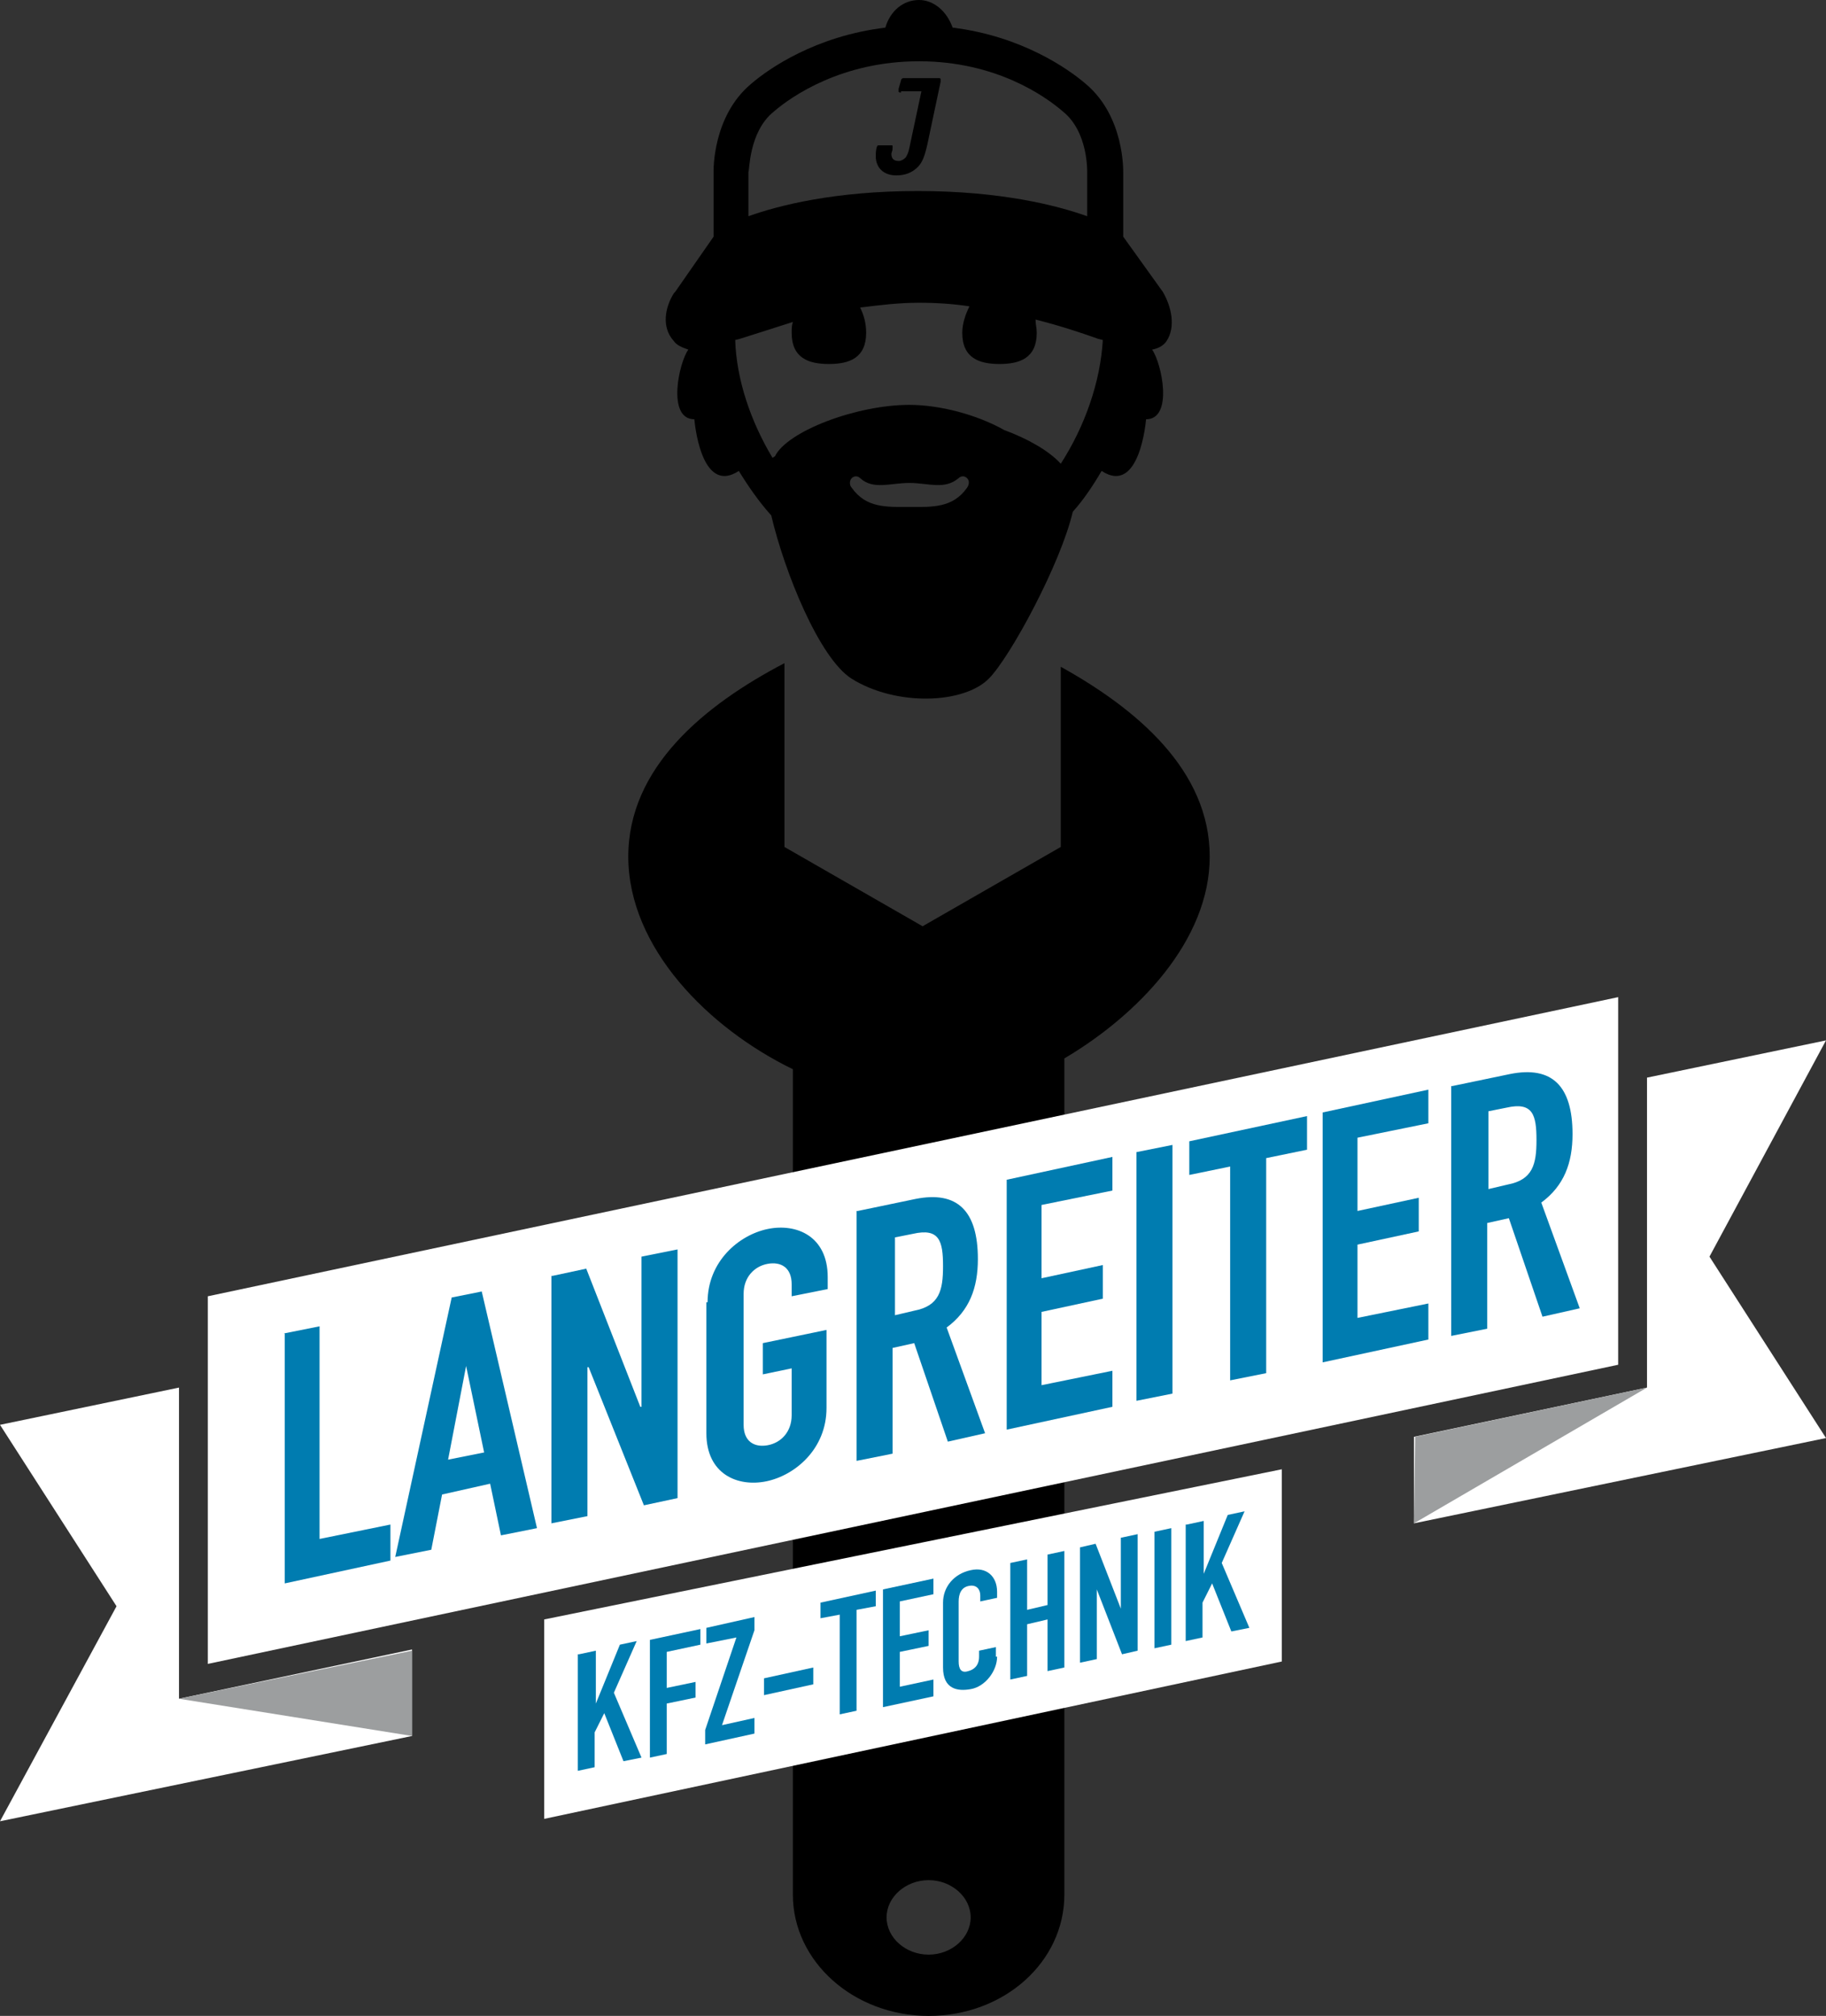
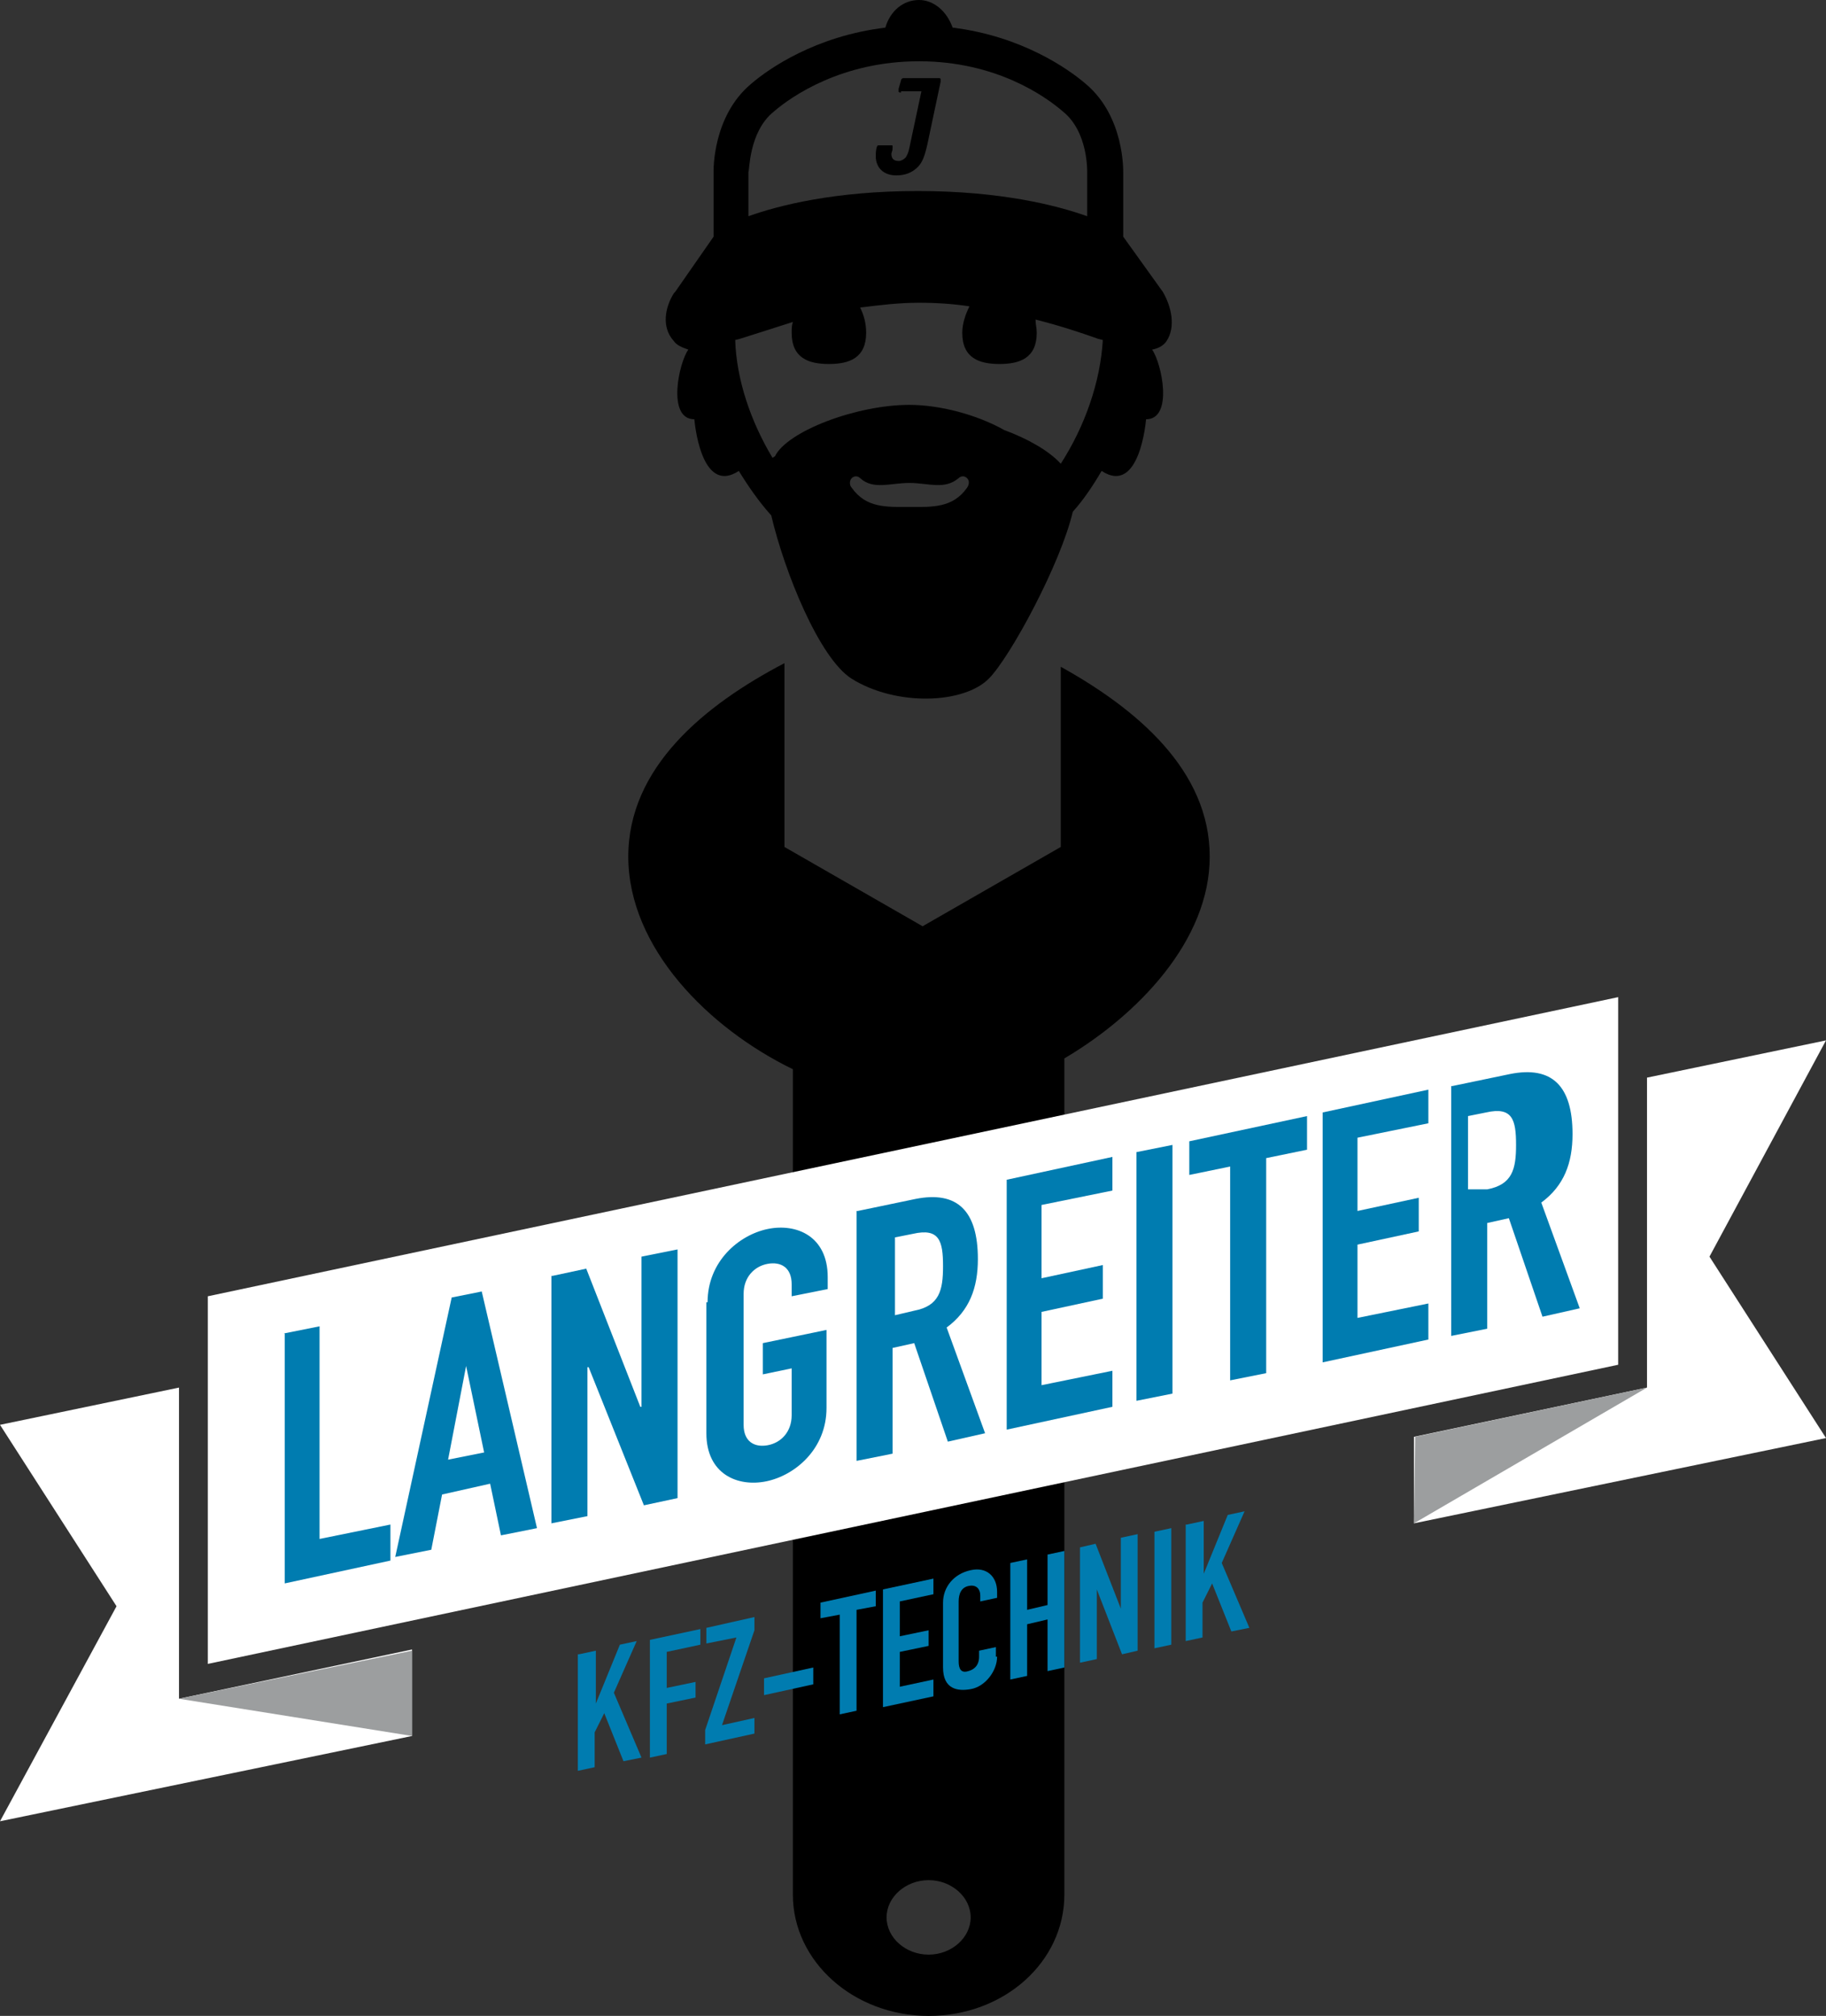
<svg xmlns="http://www.w3.org/2000/svg" version="1.1" id="Layer_1" x="0px" y="0px" viewBox="0 0 152 167.8" style="enable-background:new 0 0 152 167.8;" xml:space="preserve">
  <rect x="0" y="0" width="152" height="167.8" fill="#333333" stroke="none" />
  <style type="text/css"> .st0{fill:#FFFFFF;} .st1{fill:#9C9E9F;} .st2{fill:#007CB0;} </style>
  <g>
    <polygon class="st0" points="152,86.6 137.1,89.7 137.1,115.5 117.7,119.6 117.7,126.8 152,119.7 142.3,104.6 " />
    <path d="M100.7,71.3c0-7.2-6.1-12.3-12.4-15.8v15l-11.5,6.6l-11.5-6.6V55.2c-6.7,3.5-13,8.7-13,16.1c0,7.6,6.7,14.3,13.7,17.7v68.3 h0c0,0.1,0,0.3,0,0.4c0,5.6,5.1,10.1,11.3,10.1c6.3,0,11.3-4.5,11.3-10.1c0-0.3,0-0.6,0-0.9V88.1C94.7,84.5,100.7,78.3,100.7,71.3z M77.3,162.7c-1.9,0-3.5-1.4-3.5-3.1c0-1.7,1.6-3.1,3.5-3.1c1.9,0,3.5,1.4,3.5,3.1C80.8,161.3,79.2,162.7,77.3,162.7z" />
    <polygon class="st1" points="117.8,119.6 117.7,126.8 137.1,115.5 " />
    <polygon class="st0" points="14.9,141.4 14.9,115.5 0,118.6 9.7,133.7 0,151.6 34.3,144.5 34.3,137.3 " />
    <polygon class="st0" points="17.3,138.5 134.7,113.6 134.7,83 17.3,107.9 " />
    <g>
      <path class="st2" d="M23.6,111l3-0.6v17.7l5.9-1.2v3l-8.8,1.9V111z" />
      <path class="st2" d="M37.6,108l2.5-0.5l4.6,19.7l-3,0.6l-0.9-4.3l-4,0.9l-0.9,4.6l-3,0.6L37.6,108z M38.8,113.7L38.8,113.7 l-1.5,7.8l3-0.6L38.8,113.7z" />
      <path class="st2" d="M46,106.2l2.8-0.6l4.5,11.5l0.1,0v-12.5l3-0.6v20.7l-2.8,0.6L49,113.8l-0.1,0v12.4l-3,0.6V106.2z" />
      <path class="st2" d="M58.9,108.4c0-3.4,2.6-5.6,5-6.1c2.4-0.5,5,0.6,5,4v1l-3,0.6v-1c0-1.4-0.9-1.9-2-1.7c-1.1,0.2-2,1.1-2,2.5 v10.9c0,1.4,0.9,1.9,2,1.7c1.1-0.2,2-1.1,2-2.5v-3.9l-2.4,0.5v-2.6l5.3-1.1v6.5c0,3.4-2.6,5.6-5,6.1c-2.4,0.5-5-0.6-5-4V108.4z" />
      <path class="st2" d="M71.4,100.8l4.8-1c3.5-0.7,5.2,1,5.2,5c0,2.4-0.7,4.3-2.6,5.7l3.2,8.8l-3.1,0.7l-2.8-8.2l-1.8,0.4v8.8l-3,0.6 V100.8z M74.4,109.5l1.7-0.4c2.1-0.4,2.4-1.7,2.4-3.7c0-2.1-0.3-3.2-2.5-2.7l-1.5,0.3V109.5z" />
      <path class="st2" d="M83.8,98.2l8.8-1.9v2.8l-5.9,1.2v6.1l5.1-1.1v2.8l-5.1,1.1v6.1l5.9-1.2v3l-8.8,1.9V98.2z" />
      <path class="st2" d="M94.6,95.9l3-0.6V116l-3,0.6V95.9z" />
      <path class="st2" d="M102.4,97.1L99,97.8V95l9.8-2.1v2.8l-3.4,0.7v17.9l-3,0.6V97.1z" />
      <path class="st2" d="M110.1,92.6l8.8-1.9v2.8l-5.9,1.2v6.1l5.1-1.1v2.8l-5.1,1.1v6.1l5.9-1.2v3l-8.8,1.9V92.6z" />
-       <path class="st2" d="M120.9,90.4l4.8-1c3.5-0.7,5.2,1,5.2,5c0,2.4-0.7,4.3-2.6,5.7l3.2,8.8l-3.1,0.7l-2.8-8.2l-1.8,0.4v8.8l-3,0.6 V90.4z M123.8,99l1.7-0.4c2.1-0.4,2.4-1.7,2.4-3.7c0-2.1-0.3-3.2-2.5-2.7l-1.5,0.3V99z" />
+       <path class="st2" d="M120.9,90.4l4.8-1c3.5-0.7,5.2,1,5.2,5c0,2.4-0.7,4.3-2.6,5.7l3.2,8.8l-3.1,0.7l-2.8-8.2l-1.8,0.4v8.8l-3,0.6 V90.4z M123.8,99c2.1-0.4,2.4-1.7,2.4-3.7c0-2.1-0.3-3.2-2.5-2.7l-1.5,0.3V99z" />
    </g>
-     <polygon class="st0" points="106.7,122.3 106.7,138.3 45.3,151.4 45.3,134.8 " />
    <polygon class="st1" points="34.3,137.4 34.3,144.5 14.9,141.4 " />
    <g>
      <path class="st2" d="M48.2,137.7l1.4-0.3v4.4l0,0l2-4.9l1.4-0.3l-1.9,4.3l2.3,5.4l-1.5,0.3l-1.6-4l-0.8,1.6v2.9l-1.4,0.3V137.7z" />
      <path class="st2" d="M54.1,136.5l4.2-0.9v1.3l-2.8,0.6v3l2.4-0.5v1.3l-2.4,0.5v4.2l-1.4,0.3V136.5z" />
      <path class="st2" d="M58.7,144l2.6-7.7l-2.5,0.5v-1.3l4-0.9v1.1l-2.7,7.9l2.7-0.6v1.3l-4.1,0.9V144z" />
      <path class="st2" d="M63.6,139.7l4.1-0.9v1.4l-4.1,0.9V139.7z" />
      <path class="st2" d="M69.9,134.4l-1.6,0.3v-1.3l4.6-1v1.3l-1.6,0.3v8.4l-1.4,0.3V134.4z" />
      <path class="st2" d="M73.5,132.3l4.2-0.9v1.3l-2.8,0.6v2.9l2.4-0.5v1.3l-2.4,0.5v2.9l2.8-0.6v1.4l-4.2,0.9V132.3z" />
      <path class="st2" d="M83,137.9c0,1.2-1,2.5-2.2,2.7c-1.1,0.2-2.3,0-2.3-1.8v-5.4c0-1.3,0.9-2.4,2.3-2.7c1.3-0.3,2.2,0.5,2.2,1.8 v0.5l-1.4,0.3v-0.5c0-0.5-0.3-0.9-0.9-0.8c-0.7,0.1-0.9,0.7-0.9,1.3v5c0,0.6,0.2,1,0.8,0.8c0.4-0.1,0.9-0.4,0.9-1.2v-0.5l1.4-0.3 V137.9z" />
      <path class="st2" d="M84.1,130.1l1.4-0.3v4.2l1.7-0.4v-4.2l1.4-0.3v9.7l-1.4,0.3v-4.3l-1.7,0.4v4.3l-1.4,0.3V130.1z" />
      <path class="st2" d="M89.9,128.8l1.3-0.3l2.1,5.4l0,0v-5.9l1.4-0.3v9.7l-1.3,0.3l-2.1-5.4l0,0v5.8l-1.4,0.3V128.8z" />
      <path class="st2" d="M96.1,127.5l1.4-0.3v9.7l-1.4,0.3V127.5z" />
      <path class="st2" d="M98.8,126.9l1.4-0.3v4.4l0,0l2-4.9l1.4-0.3l-1.9,4.3l2.3,5.4l-1.5,0.3l-1.6-4l-0.8,1.6v2.9l-1.4,0.3V126.9z" />
    </g>
    <path d="M96.8,24.3l-3.3-4.6v-5.3c0-0.2,0.1-4.7-3.1-7.4c-1.5-1.3-5.4-4-11.1-4.7C78.8,0.9,77.7,0,76.5,0c-1.3,0-2.4,0.9-2.8,2.3 C67.9,3,64,5.7,62.5,7c-3.2,2.7-3.1,7.2-3.1,7.3l0,5.4l-3.2,4.6l-0.1,0.1c-0.7,1.1-1.1,2.8,0,4c0.2,0.3,0.6,0.5,1.2,0.7 c-0.8,1.1-1.8,5.8,0.5,5.8c0,0,0.5,6.4,3.7,4.3c0.8,1.3,1.7,2.6,2.7,3.7c1.1,4.7,4,11.9,6.7,13.6c3.7,2.3,9.3,2.1,11.4,0 c1.8-1.8,6-9.6,7-13.9c0.9-1,1.7-2.2,2.4-3.4c3.2,2.1,3.7-4.3,3.7-4.3c2.3,0,1.3-4.7,0.5-5.8c0.6-0.1,1-0.4,1.2-0.7 C97.9,27.2,97.5,25.5,96.8,24.3z M64.4,9.3c1.5-1.3,5.7-4.2,12.1-4.2C82.9,5.1,87,8,88.5,9.3c2.1,1.7,2,5,2,5.1v3.6 c-2.5-0.9-7.2-2.1-14.1-2.1c-6.9,0-11.6,1.2-14.1,2.1v-3.7C62.4,14.3,62.3,11,64.4,9.3z M80.5,40.6c-1.2,1.7-2.9,1.6-4.8,1.6 c-1.9,0-3.6,0.1-4.8-1.6c-0.2-0.2-0.2-0.6,0-0.8c0.2-0.2,0.5-0.2,0.7,0v0c1.1,1,2.5,0.4,4.1,0.4c1.6,0,2.9,0.6,4.1-0.4v0 c0.2-0.2,0.5-0.2,0.7,0C80.7,40,80.7,40.3,80.5,40.6z M88.3,38.6c-1-1.1-2.8-2.1-4.7-2.8c-2.3-1.3-5.4-2.1-7.9-2.1 c-4.4,0-10.2,2.2-11.2,4.3c-0.1,0-0.1,0.1-0.2,0.1c-1.8-3-3-6.5-3.1-9.8l0.4-0.1c1.3-0.4,2.8-0.9,4.4-1.4c-0.1,0.3-0.1,0.6-0.1,0.9 c0,2.1,1.4,2.6,3.1,2.6c1.7,0,3.1-0.5,3.1-2.6c0-0.8-0.2-1.5-0.5-2.1c1.6-0.2,3.2-0.4,4.9-0.4c1.5,0,2.9,0.1,4.2,0.3 c-0.3,0.6-0.6,1.4-0.6,2.2c0,2.1,1.4,2.6,3.1,2.6c1.7,0,3.1-0.5,3.1-2.6c0-0.4-0.1-0.7-0.1-1.1c2,0.5,3.8,1.1,5.2,1.6l0.4,0.1 C91.6,31.8,90.3,35.5,88.3,38.6z" />
    <g>
      <path d="M75,7.7c-0.1,0-0.2,0-0.2-0.1c0,0,0,0,0-0.2L75,6.7c0-0.1,0.1-0.2,0.2-0.2h2.9c0.1,0,0.2,0,0.2,0.1c0,0,0,0,0,0.2 l-1.1,5.2c-0.2,0.9-0.4,1.5-0.8,1.9c-0.5,0.5-1.1,0.7-1.8,0.7c-1,0-1.7-0.6-1.7-1.6c0-0.6,0.1-0.9,0.2-0.9h1.1 c0.1,0,0.1,0,0.1,0.1c0,0,0,0,0,0.1c0,0.3-0.1,0.4-0.1,0.5c0,0.4,0.2,0.6,0.6,0.6c0.2,0,0.4-0.1,0.6-0.3c0.1-0.2,0.2-0.3,0.3-0.8 l1-4.7H75z" />
    </g>
  </g>
</svg>